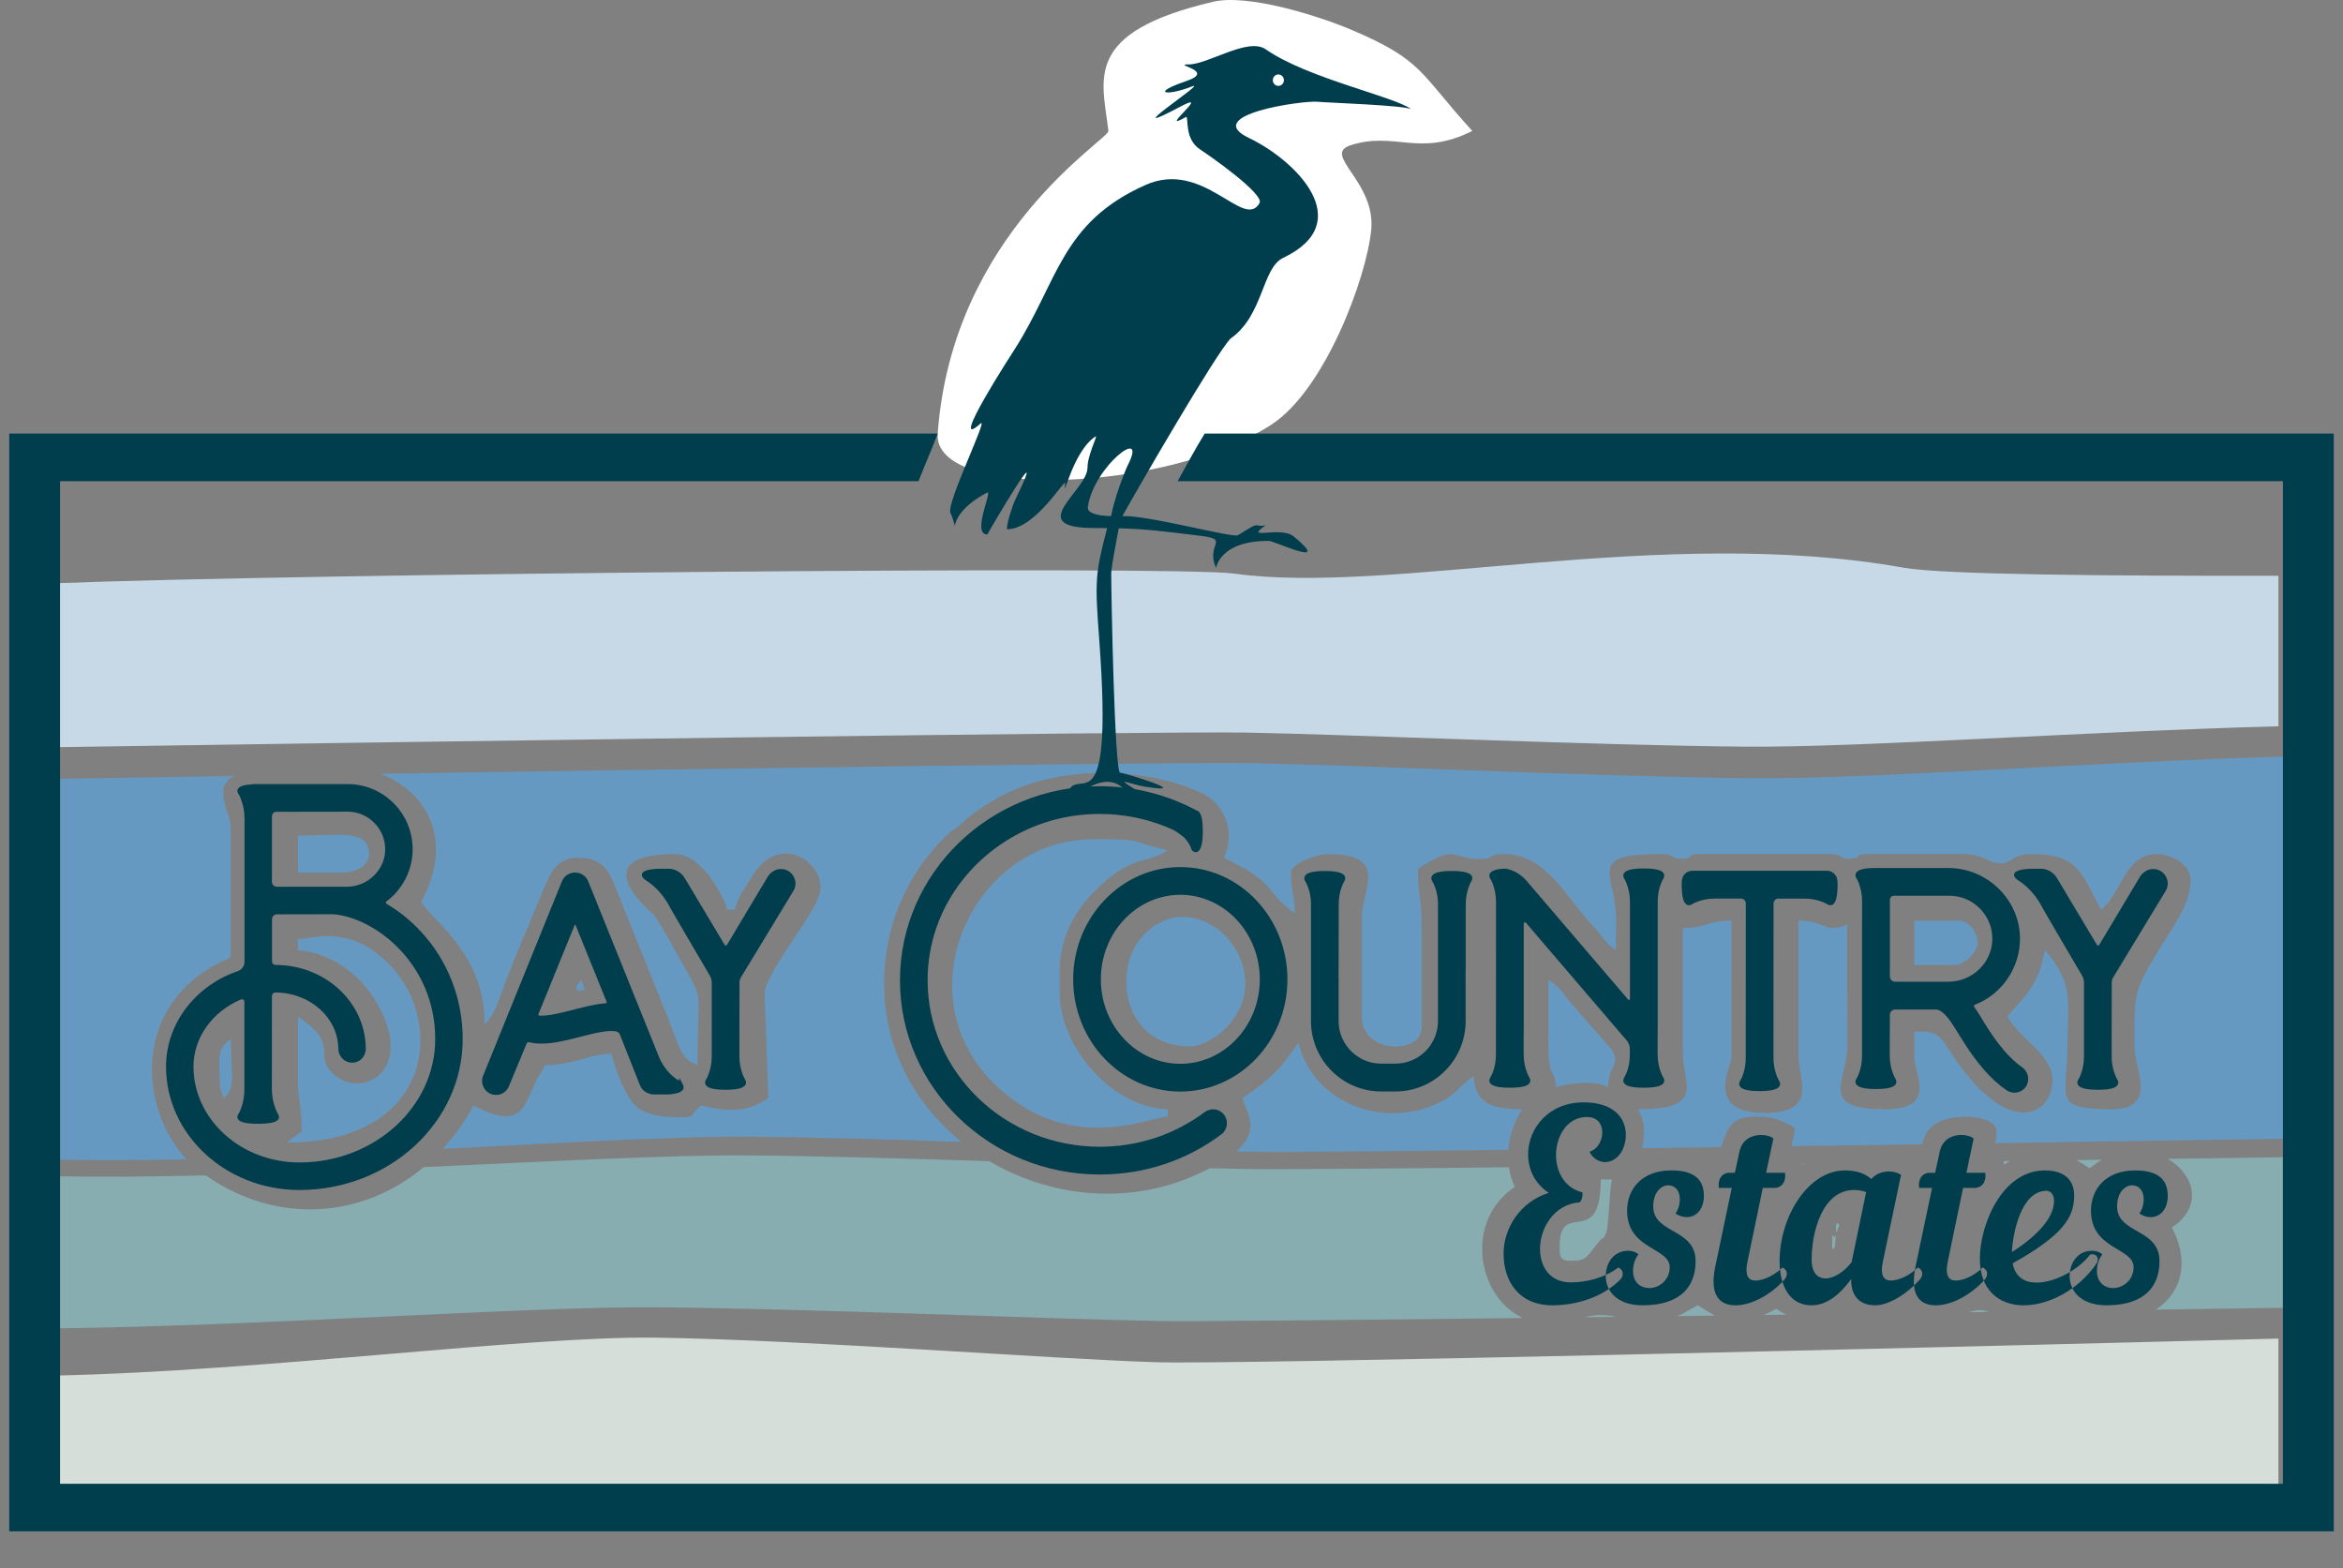
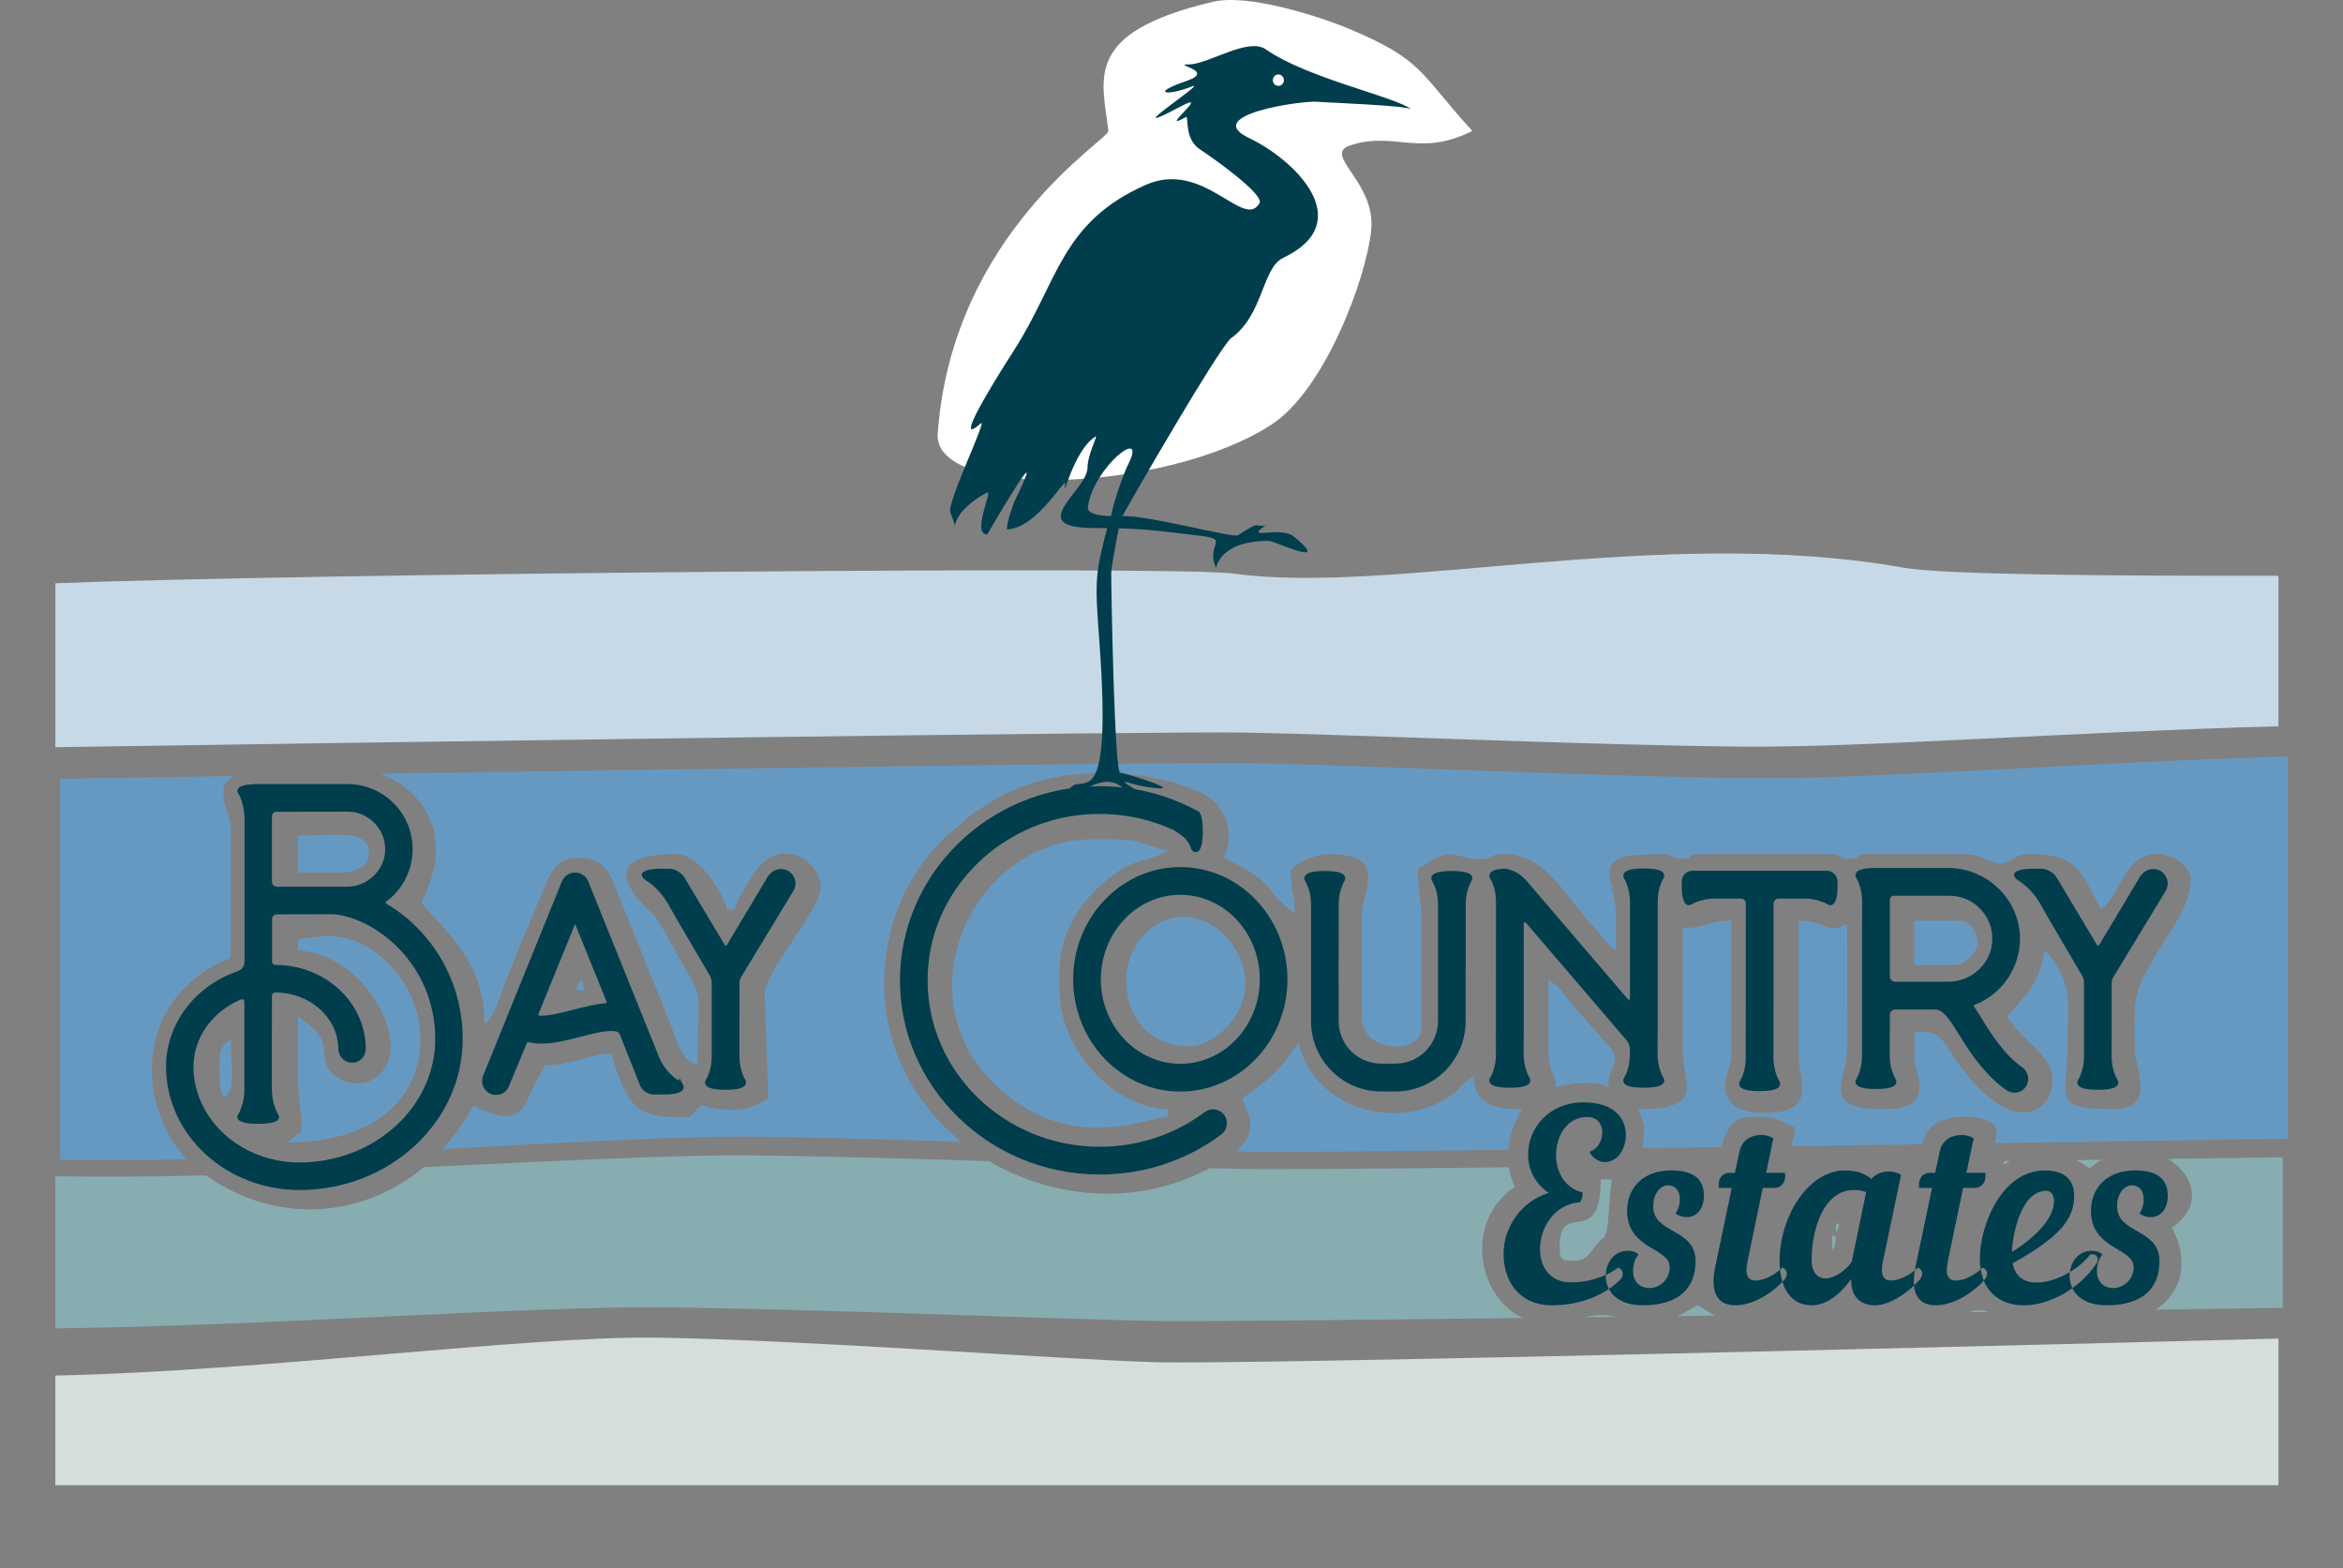
<svg xmlns="http://www.w3.org/2000/svg" width="254px" height="170px" viewBox="0 0 254 170" version="1.1">
  <rect x="0" y="0" width="254" height="170" fill="#808080" stroke="none" />
  <title>logo</title>
  <g id="logo" stroke="none" stroke-width="1" fill="none" fill-rule="evenodd">
    <path d="M120.16,14.193 C119.512,8.584 117.281,3.529 131.525,0.189 C135.318,-0.701 143.04,1.764 146.417,3.194 C154.35,6.553 153.855,7.897 159.609,14.193 C153.855,17.088 151.243,14.193 146.417,15.744 C143.245,16.765 149.179,19.685 148.65,24.943 C148.121,30.2 143.623,42.235 137.876,46 C126.526,53.436 101.132,54.271 101.655,47 C103.224,25.212 120.266,15.106 120.16,14.193 Z" id="Path-2" fill="#FFFFFF" />
    <g id="Bay-Country-Estates-Logo" transform="translate(1, 5)">
      <path d="M132.764,57.177 C126.451,56.3 30.786,57.205 5,58.227 L5,76 C38.371,75.482 124.771,74.245 134.159,74.416 C145.542,74.626 172.143,75.807 188.214,75.941 C200.676,76.045 224.879,74.297 246,73.731 L246,57.417 C227.774,57.444 209.603,57.298 205.401,56.546 C179.154,51.857 149.89,59.555 132.764,57.177 Z" id="Path" fill="#C7D9E6" />
      <path d="M70.133,140.008 C56.195,139.804 27.573,143.641 5,144.114 L5,156 L246,156 L246,140.105 C208.792,141.089 132.95,142.946 124.188,142.666 C112.804,142.3 86.205,140.241 70.133,140.008 Z" id="Path" fill="#D6DED9" />
      <g id="Group" transform="translate(5, 77)">
        <path d="M157.519,42.647 C143.345,42.816 132.746,42.908 129.788,42.849 C129.236,42.838 128.64,42.824 128.019,42.81 C127.359,43.387 126.43,43.996 125.174,44.636 C126.682,44.676 128.06,44.709 129.26,44.73 C132.26,44.783 143.106,44.697 157.572,44.54 C157.479,43.911 157.471,43.277 157.519,42.647 Z" id="Path" />
        <path d="M174.817,42.651 C177.027,42.651 178.672,44.01 179.672,43.453 C180.1,43.215 180.349,42.813 180.551,42.346 C177.661,42.385 174.819,42.424 172.045,42.461 C172.024,42.648 172.003,42.835 171.985,43.052 C173.25,42.947 173.42,42.651 174.817,42.651 Z" id="Path" />
        <path d="M188.171,43.053 L189.384,43.053 L189.384,44.157 C189.45,44.155 189.517,44.155 189.585,44.154 C193.865,41.954 194.025,43.27 198.06,42.814 C200.772,42.508 199.567,43.258 201.928,43.454 C202.217,42.858 202.295,42.436 202.377,42.037 C197.639,42.107 192.892,42.176 188.217,42.241 C188.196,42.448 188.179,42.695 188.171,43.053 Z" id="Path" />
        <path d="M75.627,41.217 C67.81,41.148 55.379,41.854 41.986,42.54 C41.336,43.253 40.654,43.918 39.934,44.52 C53.905,43.876 66.987,43.184 75.101,43.25 C82.437,43.309 91.961,43.578 101.236,43.875 C100.18,43.251 99.173,42.553 98.222,41.783 C90.103,41.509 82.031,41.275 75.627,41.217 Z" id="Path" />
        <path d="M68.918,33.953 L68.797,33.833 C68.757,33.872 68.91,33.944 68.918,33.953 Z" id="Path" fill="#6699C2" fill-rule="nonzero" />
        <path d="M153.775,34.634 C152.217,35.668 152.083,36.49 150.158,37.462 C144.168,40.49 136.314,37.644 134.757,31.027 L133.422,32.91 C132.091,34.62 130.452,35.869 128.689,37.04 C129.098,38.557 130.748,40.424 128.02,42.809 C128.64,42.824 129.238,42.838 129.789,42.848 C132.748,42.906 143.346,42.816 157.521,42.645 C157.642,41.058 158.181,39.509 159.037,38.242 C155.9,38.242 153.844,37.695 153.775,34.634 Z" id="Path" fill="#6699C2" fill-rule="nonzero" />
        <path d="M26.309,19.803 L26.309,21.005 C30,21.309 33.066,23.689 34.799,26.625 C39.179,34.05 33.232,37.255 30.148,34.44 C27.893,32.381 30.96,31.305 26.31,28.221 C26.31,30.361 26.31,32.501 26.3,34.644 C26.291,37.3 26.715,38.094 26.715,40.647 L25.098,41.85 C40.821,41.85 42.307,28.96 36.342,22.694 C31.975,18.11 28.021,19.766 26.309,19.803 Z" id="Path" fill="#6699C2" fill-rule="nonzero" />
        <path d="M17.812,35.034 C17.812,36.117 18.005,36.14 18.217,37.04 C19.647,36.002 19.026,34.512 19.026,30.626 C17.503,31.731 17.812,32.489 17.812,35.034 Z" id="Path" fill="#6699C2" fill-rule="nonzero" />
        <path d="M17.369,22.571 C18.922,21.724 19.025,22.231 19.025,21.005 L19.025,8.177 C19.025,5.989 18.215,5.956 18.215,3.768 C18.215,3.033 18.655,2.502 19.389,2.121 C12.151,2.235 5.7,2.339 0.525,2.425 L0.525,43.71 C4.75,43.802 9.377,43.774 14.214,43.669 C9.285,38.415 8.187,27.586 17.369,22.571 Z" id="Path" fill="#6699C2" fill-rule="nonzero" />
        <path d="M33.998,10.583 C33.998,7.844 30.767,8.578 26.309,8.578 L26.309,12.586 L31.165,12.586 C32.528,12.587 33.998,11.878 33.998,10.583 Z" id="Path" fill="#6699C2" fill-rule="nonzero" />
        <path d="M208.403,20.204 C208.403,19.183 207.528,17.797 206.379,17.797 L201.523,17.797 L201.523,22.607 L205.974,22.607 C206.95,22.609 208.403,21.17 208.403,20.204 Z" id="Path" fill="#6699C2" fill-rule="nonzero" />
        <path d="M168.343,35.837 C168.401,33.242 169.682,33.655 168.783,31.84 L164.237,26.677 C163.249,25.454 163.242,25.126 161.867,24.214 C161.867,26.354 161.874,28.496 161.857,30.639 C161.821,35.255 162.477,33.458 162.677,35.839 C164.372,35.446 166.644,35.028 168.343,35.837 Z" id="Path" fill="#6699C2" fill-rule="nonzero" />
        <path d="M39.663,15.795 C41.272,18.176 46.542,21.533 46.542,29.024 C47.61,28.247 48.411,25.4 48.913,24.157 C49.603,22.445 50.127,21.016 50.88,19.291 C51.657,17.511 52.274,15.886 53.018,14.193 C53.717,12.606 54.333,10.986 56.66,10.986 C59.778,10.986 60.186,12.861 61.287,15.62 L66.37,28.223 C67.637,31.385 67.835,32.965 69.608,33.433 C69.608,24.521 70.538,27.007 67.46,21.531 C66.581,19.97 65.925,18.69 64.933,17.22 C64.931,17.219 56.788,10.584 67.181,10.584 C70.091,10.584 72.466,15.189 72.846,16.597 L73.655,16.597 C73.957,15.315 74.879,14.057 75.589,12.9 C78.357,8.389 82.963,11.174 82.963,14.191 C82.963,16.695 76.893,23.236 76.893,25.816 L77.298,37.04 C74.93,38.61 73.077,38.548 70.014,37.841 C68.47,38.963 69.887,39.201 66.804,39.088 C65.429,39.038 64.108,38.764 63.229,38.149 C61.867,37.198 60.734,34.067 60.303,32.23 C58.653,32.266 57.651,32.716 56.263,33.038 C51.948,34.039 53.669,32.726 52.652,34.271 C50.713,37.22 51.22,40.93 45.331,37.842 C44.387,39.611 43.248,41.166 41.989,42.542 C55.382,41.856 67.812,41.149 75.63,41.219 C82.034,41.276 90.106,41.511 98.225,41.785 C93.212,37.73 89.842,31.734 89.842,24.613 C89.842,18.455 92.25,12.863 96.454,8.716 C97.076,8.102 97.29,8.095 98.024,7.464 C98.736,6.853 98.788,6.713 99.549,6.169 C100.59,5.425 101.734,4.662 103.048,4.024 C109.254,1.01 117.858,1.099 124.12,3.887 C126.736,5.05 128.029,8.171 126.667,10.985 C132.657,13.832 130.794,14.412 134.355,16.998 C134.355,14.965 133.951,14.814 133.951,12.589 C133.951,11.598 136.754,10.584 137.997,10.584 C144.676,10.584 141.64,14.444 141.64,17.399 L141.64,28.222 C141.64,32.289 148.114,32.306 148.114,29.423 L148.114,18.199 C148.114,15.534 147.709,14.731 147.709,12.187 C151.966,9.363 151.232,11.169 154.638,11.122 C155.886,11.105 155.363,10.583 157.017,10.583 C161.687,10.583 163.874,15.428 166.627,18.299 C167.669,19.387 168.077,20.288 169.156,21.005 C169.156,19.623 169.28,17.536 169.113,16.237 C168.599,12.227 166.658,10.583 174.013,10.583 C175.738,10.583 175.096,11.158 176.359,11.09 C178.035,11 176.334,10.583 178.464,10.583 L192.222,10.583 C193.947,10.583 193.306,11.158 194.568,11.09 C196.243,11 194.544,10.583 196.673,10.583 L206.789,10.583 C208.932,10.583 209.39,11.425 210.573,11.572 C212.081,11.76 212.072,10.583 214.073,10.583 C219.246,10.583 219.506,12.371 221.761,16.596 C223.947,15.01 224.277,10.583 227.831,10.583 C229.29,10.583 231.474,11.626 231.474,13.389 C231.474,15.926 229.759,18.194 228.406,20.373 C225.132,25.646 225.402,25.688 225.402,31.427 C225.402,33.874 227.979,38.242 222.975,38.242 C216.361,38.242 218.12,36.993 218.12,31.427 C218.12,26.645 218.907,24.668 215.691,21.005 C215.251,22.882 215.141,23.587 214.168,25.108 C213.23,26.569 212.47,27 211.645,28.222 C212.897,30.565 216.501,32.315 216.501,35.035 C216.501,39.106 211.512,41.483 205.419,31.984 C204.086,29.907 203.802,29.824 201.528,29.824 L201.528,32.631 C201.528,34.464 204.115,38.243 198.291,38.243 C191.035,38.243 194.243,35.164 194.266,31.451 L194.245,18.201 C191.905,19.313 191.983,17.8 188.984,17.8 L188.984,32.632 C188.984,34.869 191.19,38.645 185.343,38.645 C178.708,38.645 181.702,33.585 181.702,32.632 L181.702,17.8 C178.978,17.8 179.162,18.602 176.441,18.602 L176.441,32.232 C176.441,35.488 178.969,38.244 171.586,38.244 C172.507,40.144 172.251,40.695 172.051,42.465 C174.825,42.429 177.667,42.39 180.557,42.35 C181.145,40.981 181.291,39.048 184.129,39.048 C186.22,39.048 186.619,39.221 188.58,40.249 C188.475,41.491 188.307,41.434 188.223,42.244 C192.898,42.179 197.645,42.11 202.382,42.04 C202.491,41.525 202.611,41.055 203.227,40.326 C204.785,38.483 210.431,38.669 210.431,40.649 C210.431,41.544 210.338,41.648 210.232,41.923 C221.53,41.755 232.503,41.586 242,41.435 L242,0 C220.839,0.605 196.589,2.474 184.102,2.364 C167.998,2.22 141.346,0.957 129.941,0.733 C122.986,0.597 73.847,1.285 35.19,1.876 C39.584,3.423 43.588,8.444 39.663,15.795 Z" id="Path" fill="#6699C2" fill-rule="nonzero" />
-         <path d="M117.858,19.497 C114.57,23.074 115.683,31.427 123.021,31.427 C124.696,31.427 126.514,29.96 127.372,28.922 C132.727,22.448 123.65,13.197 117.858,19.497 Z" id="Path" fill="#6699C2" fill-rule="nonzero" />
+         <path d="M117.858,19.497 C114.57,23.074 115.683,31.427 123.021,31.427 C124.696,31.427 126.514,29.96 127.372,28.922 C132.727,22.448 123.65,13.197 117.858,19.497 " id="Path" fill="#6699C2" fill-rule="nonzero" />
        <path d="M108.859,25.415 L108.859,23.41 C108.859,19.584 110.598,16.688 112.592,14.683 C116.738,10.514 117.985,11.821 120.592,10.182 C115.871,9.092 118.404,8.98 112.5,8.98 C99.468,8.98 91.611,25.966 102.065,35.751 C109.949,43.13 118.148,39.245 120.594,39.044 L120.594,38.242 C114.625,38.11 108.859,31.634 108.859,25.415 Z" id="Path" fill="#6699C2" fill-rule="nonzero" />
        <path d="M56.657,25.415 C57.825,25.032 57.479,26.163 57.062,24.214 C56.87,24.476 56.788,24.331 56.568,24.858 C56.242,25.646 56.4,24.875 56.657,25.415 Z" id="Path" fill="#6699C2" fill-rule="nonzero" />
        <path d="M221.844,43.722 C220.939,43.736 220.029,43.749 219.114,43.76 C219.564,44.024 220.032,44.316 220.542,44.656 C220.97,44.288 221.406,43.981 221.844,43.722 Z" id="Path" fill="#87ADB0" fill-rule="nonzero" />
        <path d="M189.385,44.255 C189.457,44.218 189.517,44.189 189.587,44.154 C189.519,44.155 189.451,44.155 189.385,44.157 L189.385,44.255 Z" id="Path" fill="#87ADB0" fill-rule="nonzero" />
        <path d="M211.897,43.859 C211.677,43.862 211.457,43.865 211.236,43.869 L211.236,44.255 C211.471,44.1 211.676,43.992 211.897,43.859 Z" id="Path" fill="#87ADB0" fill-rule="nonzero" />
        <path d="M163.082,53.073 C163.082,54.122 163.051,54.677 164.294,54.677 C166.153,54.677 165.968,54.179 167.401,52.542 C168.005,51.853 167.652,52.683 168.118,51.648 C168.405,51.009 168.458,47.081 168.745,45.857 L167.532,45.857 C167.534,53.548 163.082,47.916 163.082,53.073 Z" id="Path" fill="#87ADB0" fill-rule="nonzero" />
        <path d="M229.446,51.069 C231.407,54.742 230.524,58.146 227.701,59.969 C232.674,59.897 237.315,59.83 241.473,59.769 L241.473,43.446 C237.545,43.502 233.362,43.562 229.011,43.622 C231.825,45.274 232.945,48.749 229.446,51.069 Z" id="Path" fill="#87ADB0" fill-rule="nonzero" />
        <path d="M192.956,52.672 C193.077,50.976 193.102,52.62 192.623,51.871 L192.623,53.474 C192.906,53.031 192.894,53.528 192.956,52.672 Z" id="Path" fill="#87ADB0" fill-rule="nonzero" />
        <path d="M193.267,51.069 C193.667,51.005 193.026,50.045 193.026,51.069 C193.026,52.188 193.263,51.071 193.267,51.069 Z" id="Path" fill="#87ADB0" fill-rule="nonzero" />
        <path d="M175.833,60.669 C177.19,60.652 178.552,60.635 179.92,60.617 C179.365,60.324 178.77,59.962 178.053,59.487 C177,60.04 176.603,60.371 175.833,60.669 Z" id="Path" fill="#87ADB0" fill-rule="nonzero" />
        <path d="M166.007,60.748 C165.954,60.761 165.88,60.779 165.823,60.794 C166.964,60.779 168.112,60.765 169.269,60.752 C168.264,60.554 167.239,60.442 166.007,60.748 Z" id="Path" fill="#87ADB0" fill-rule="nonzero" />
        <path d="M158.226,46.66 C157.897,45.983 157.684,45.266 157.573,44.538 C143.108,44.695 132.261,44.781 129.261,44.728 C128.06,44.706 126.683,44.675 125.176,44.635 C124.569,44.945 123.915,45.256 123.146,45.582 C115.836,48.66 107.661,47.662 101.238,43.876 C91.962,43.58 82.438,43.31 75.102,43.251 C66.989,43.186 53.907,43.877 39.935,44.521 C33.327,50.05 24.072,50.846 16.303,45.414 C10.518,45.557 4.981,45.608 0,45.509 L0,62 C22.617,61.737 51.295,59.605 65.261,59.717 C81.364,59.849 108.017,60.991 119.422,61.195 C123.163,61.262 139.126,61.111 159.093,60.875 C154.091,58.58 152.732,50.305 158.226,46.66 Z" id="Path" fill="#87ADB0" fill-rule="nonzero" />
-         <path d="M185.223,60.548 C186.028,60.537 186.837,60.526 187.643,60.518 C187.302,60.346 186.945,60.149 186.553,59.889 C186.067,60.142 185.629,60.36 185.223,60.548 Z" id="Path" fill="#87ADB0" fill-rule="nonzero" />
        <path d="M208.174,60.061 C207.894,60.114 207.657,60.182 207.425,60.251 C208.138,60.241 208.847,60.231 209.555,60.222 C209.135,60.055 208.696,59.962 208.174,60.061 Z" id="Path" fill="#87ADB0" fill-rule="nonzero" />
      </g>
-       <path d="M98.572,47.159 C99.313,45.28 100.233,43.161 100.655,42 L0,42 L0,161 L252,161 L252,42.001 L129.597,42.001 C128.535,43.736 127.628,45.428 126.666,47.16 L246.49,47.16 L246.49,155.844 L5.51,155.844 L5.51,47.159 L98.572,47.159 Z" id="Path" fill="#003D4D" />
      <path d="M44.628,95.986 C43.531,94.792 42.271,93.775 40.889,92.968 C40.848,92.947 40.818,92.896 40.818,92.856 C40.818,92.806 40.84,92.766 40.869,92.735 C42.667,91.408 43.734,89.286 43.734,87.055 C43.734,83.161 40.573,80 36.703,80 L26.461,80 L26.369,80.021 C25.444,80.072 24.926,80.235 24.784,80.541 C24.702,80.693 24.723,80.866 24.844,81.05 C24.936,81.183 25.018,81.356 25.11,81.59 C25.373,82.263 25.506,82.997 25.506,83.761 L25.506,99.266 C25.506,99.725 25.211,100.134 24.774,100.277 C20.13,101.866 17,106.017 17,110.614 C17,117.995 23.483,124 31.459,124 C41.223,124 49.161,116.659 49.161,107.637 C49.159,103.276 47.554,99.136 44.628,95.986 L44.628,95.986 L44.628,95.986 Z M31.458,121.014 C25.127,121.014 19.974,116.345 19.974,110.616 C19.974,107.517 21.997,104.662 25.117,103.346 C25.146,103.326 25.187,103.326 25.218,103.326 C25.269,103.326 25.331,103.336 25.371,103.365 C25.452,103.416 25.493,103.508 25.493,103.6 L25.493,113.102 C25.493,113.877 25.351,114.62 25.077,115.304 C24.995,115.499 24.925,115.652 24.843,115.763 C24.722,115.957 24.701,116.14 24.782,116.293 C24.976,116.649 25.696,116.823 26.987,116.823 C28.289,116.823 29.009,116.649 29.203,116.293 C29.284,116.14 29.263,115.957 29.132,115.763 C29.05,115.64 28.97,115.456 28.878,115.222 C28.613,114.549 28.471,113.815 28.471,113.051 L28.48,102.969 C28.48,102.754 28.654,102.591 28.857,102.591 C32.586,102.591 35.644,105.312 35.675,108.667 C35.685,109.492 36.305,110.166 37.098,110.196 C37.504,110.217 37.9,110.074 38.195,109.788 C38.488,109.504 38.652,109.114 38.652,108.707 C38.652,103.681 34.263,99.603 28.867,99.603 C28.765,99.603 28.664,99.562 28.592,99.491 C28.521,99.419 28.49,99.329 28.49,99.225 L28.49,94.648 C28.49,94.352 28.724,94.119 29.019,94.119 L35.116,94.107 C39.639,94.454 46.182,99.459 46.182,107.636 C46.182,115.011 39.577,121.014 31.458,121.014 L31.458,121.014 L31.458,121.014 Z M36.6,91.125 L29.019,91.125 C28.726,91.125 28.48,90.89 28.48,90.594 L28.48,83.723 C28.48,83.632 28.49,83.529 28.49,83.438 C28.5,83.194 28.703,83 28.959,83 L36.701,82.988 C37.809,82.988 38.845,83.437 39.618,84.244 C40.39,85.039 40.796,86.1 40.756,87.221 C40.675,89.37 38.804,91.125 36.6,91.125 L36.6,91.125 L36.6,91.125 Z M72.997,112.502 C72.968,112.451 72.937,112.4 72.906,112.339 L72.662,111.86 L72.601,112.144 C72.154,111.889 71.067,111.125 70.416,109.515 C70.141,108.853 62.836,90.717 62.765,90.533 C62.531,89.963 61.982,89.595 61.363,89.585 C61.353,89.585 61.353,89.585 61.342,89.595 L61.322,89.585 C60.703,89.595 60.153,89.963 59.92,90.533 L51.374,111.615 C51.059,112.389 51.434,113.276 52.207,113.583 C52.389,113.665 52.584,113.695 52.775,113.695 C52.967,113.695 53.172,113.654 53.364,113.583 C53.73,113.42 54.025,113.125 54.168,112.757 L56.118,108.067 C56.179,107.997 56.27,107.967 56.372,107.985 C56.768,108.077 57.205,108.13 57.682,108.13 C59.054,108.13 60.507,107.752 61.919,107.394 C63.301,107.037 65.019,106.59 65.872,106.834 C66.015,106.873 66.126,106.976 66.188,107.118 L68.363,112.602 C68.373,112.614 68.373,112.624 68.383,112.643 L68.393,112.665 C68.556,113.062 68.871,113.368 69.267,113.511 C69.47,113.601 69.683,113.644 69.896,113.644 L70.7,113.644 L70.72,113.644 C70.842,113.644 70.964,113.644 71.086,113.644 L71.471,113.644 L71.674,113.644 L71.674,113.623 C72.457,113.55 72.904,113.378 73.057,113.082 C73.12,112.96 73.161,112.768 72.997,112.502 L72.997,112.502 L72.997,112.502 Z M57.41,104.836 C57.562,104.479 59.595,99.483 61.301,95.272 C61.301,95.252 61.322,95.242 61.342,95.242 C61.363,95.242 61.383,95.253 61.393,95.272 L64.766,103.602 C64.788,103.653 64.766,103.692 64.766,103.704 C64.747,103.725 64.726,103.755 64.675,103.755 C63.548,103.845 62.338,104.151 61.17,104.458 C59.889,104.783 58.437,105.161 57.461,105.099 C57.41,105.089 57.389,105.059 57.379,105.049 C57.369,105.028 57.348,104.987 57.369,104.947 L57.41,104.836 L57.41,104.836 L57.41,104.836 Z M79.166,101.533 L79.166,101.533 L79.157,109.494 C79.157,110.197 79.278,110.879 79.522,111.503 C79.604,111.707 79.684,111.881 79.756,111.993 C79.929,112.257 79.888,112.461 79.817,112.584 C79.623,112.962 78.911,113.134 77.663,113.134 C76.402,113.134 75.701,112.962 75.498,112.584 C75.427,112.461 75.387,112.257 75.559,111.993 C75.629,111.891 75.701,111.748 75.772,111.564 C76.025,110.943 76.158,110.259 76.158,109.535 L76.158,101.551 C76.158,101.267 76.086,100.991 75.945,100.746 C74.971,99.085 71.779,93.662 71.597,93.294 C70.722,91.603 69.483,90.704 68.985,90.409 C68.955,90.389 68.944,90.379 68.934,90.369 C68.649,90.155 68.528,89.94 68.598,89.736 C68.639,89.615 68.751,89.247 70.346,89.176 L70.346,89.176 L71.524,89.176 C72.185,89.176 72.876,89.585 73.23,90.186 L77.559,97.424 C77.588,97.485 77.66,97.496 77.68,97.496 C77.709,97.496 77.772,97.485 77.812,97.424 C79.439,94.702 81.104,91.928 82.213,90.065 C82.498,89.595 82.965,89.278 83.484,89.217 C84.103,89.145 84.661,89.422 84.987,89.93 C85.311,90.44 85.323,91.074 85.007,91.583 L79.316,100.961 C79.217,101.135 79.166,101.329 79.166,101.533 L79.166,101.533 Z M131.71,115.855 C131.466,115.53 131.12,115.325 130.725,115.264 C130.329,115.213 129.933,115.315 129.607,115.548 C126.325,118.006 122.382,119.311 118.217,119.311 C107.932,119.311 99.56,111.216 99.56,101.277 C99.56,97.322 100.861,93.57 103.32,90.43 C105.698,87.382 109.082,85.097 112.832,83.997 C114.57,83.488 116.378,83.233 118.218,83.233 C119.407,83.233 120.596,83.345 121.754,83.557 C123.31,83.853 124.833,84.333 126.266,84.996 C126.438,85.097 126.6,85.21 126.754,85.312 C126.824,85.374 127.098,85.568 127.383,85.791 C127.779,86.23 128.044,86.648 128.156,87.056 L128.166,87.078 C128.187,87.117 128.247,87.25 128.4,87.322 C128.622,87.424 128.776,87.362 128.878,87.301 C129.212,87.078 129.395,86.342 129.395,85.098 C129.395,83.661 129.163,82.928 128.706,82.855 C128.694,82.855 128.675,82.846 128.675,82.846 C128.624,82.816 128.573,82.785 128.524,82.755 C128.422,82.704 128.319,82.653 128.208,82.592 C126.277,81.613 124.204,80.93 122.05,80.553 C120.789,80.34 119.5,80.228 118.22,80.228 C106.279,80.228 96.565,89.669 96.565,101.28 C96.565,112.881 106.279,122.32 118.22,122.32 C123.036,122.32 127.597,120.822 131.409,117.968 C132.067,117.467 132.209,116.519 131.71,115.855 L131.71,115.855 L131.71,115.855 Z M126.954,88.994 L126.954,88.994 C133.367,88.994 138.568,94.457 138.568,101.167 C138.568,107.874 133.367,113.328 126.954,113.328 C120.552,113.328 115.341,107.875 115.341,101.167 C115.341,94.457 120.554,88.994 126.954,88.994 L126.954,88.994 Z M135.573,101.165 C135.573,106.211 131.711,110.32 126.955,110.32 C122.211,110.32 118.339,106.212 118.339,101.165 C118.339,96.108 122.212,91.999 126.955,91.999 C131.71,92 135.573,96.108 135.573,101.165 L135.573,101.165 L135.573,101.165 Z M158.556,89.971 C158.353,89.594 157.642,89.421 156.391,89.421 C155.132,89.421 154.431,89.594 154.228,89.971 C154.157,90.094 154.116,90.297 154.288,90.563 C154.36,90.675 154.441,90.847 154.523,91.052 C154.745,91.604 154.868,92.203 154.889,92.827 L154.889,105.682 C154.889,108.23 152.826,110.3 150.286,110.3 L148.722,110.3 C146.18,110.3 144.117,108.23 144.117,105.682 L144.117,100.871 L144.107,100.871 C144.117,100.708 144.117,100.381 144.117,99.637 L144.128,93.021 C144.128,92.296 144.249,91.614 144.513,90.992 C144.585,90.808 144.656,90.665 144.718,90.563 C144.89,90.297 144.849,90.094 144.778,89.971 C144.585,89.594 143.873,89.421 142.625,89.421 C141.364,89.421 140.653,89.594 140.46,89.971 C140.389,90.094 140.348,90.297 140.52,90.563 C140.592,90.675 140.673,90.847 140.755,91.052 C140.979,91.604 141.1,92.203 141.121,92.827 L141.121,105.682 C141.121,109.893 144.536,113.317 148.723,113.317 L150.287,113.317 C154.484,113.317 157.888,109.891 157.888,105.682 L157.888,100.871 L157.878,100.871 C157.888,100.708 157.888,100.381 157.898,99.637 L157.898,93.021 C157.898,92.296 158.03,91.614 158.284,90.992 C158.356,90.808 158.426,90.665 158.487,90.563 C158.659,90.298 158.617,90.094 158.556,89.971 L158.556,89.971 L158.556,89.971 Z M179.063,111.278 C178.819,110.657 178.698,109.983 178.698,109.27 L178.698,107.1 L178.708,107.1 L178.708,92.745 C178.708,92.009 178.83,91.327 179.093,90.706 C179.165,90.522 179.235,90.39 179.297,90.288 C179.469,90.012 179.43,89.809 179.358,89.685 C179.165,89.319 178.452,89.145 177.204,89.145 C175.943,89.145 175.234,89.319 175.041,89.685 C174.969,89.809 174.928,90.011 175.101,90.288 C175.172,90.4 175.254,90.563 175.335,90.778 C175.579,91.399 175.701,92.073 175.701,92.786 L175.701,103.286 C175.701,103.347 175.65,103.377 175.629,103.388 C175.609,103.388 175.558,103.409 175.507,103.358 L164.533,90.534 C163.395,89.209 162.136,89.158 162.064,89.158 C161.18,89.219 160.672,89.391 160.51,89.708 C160.448,89.831 160.408,90.025 160.58,90.29 C160.652,90.401 160.732,90.564 160.814,90.779 C161.058,91.4 161.18,92.074 161.18,92.787 L161.17,109.313 C161.17,110.037 161.047,110.719 160.793,111.352 C160.711,111.526 160.641,111.669 160.58,111.77 C160.408,112.035 160.448,112.239 160.519,112.372 C160.713,112.738 161.425,112.912 162.683,112.912 C163.934,112.912 164.645,112.738 164.837,112.372 C164.909,112.239 164.948,112.035 164.776,111.77 C164.705,111.659 164.624,111.485 164.543,111.279 C164.299,110.658 164.177,109.975 164.177,109.272 L164.177,107.101 L164.186,107.101 L164.186,95.122 C164.186,95.03 164.248,94.999 164.268,94.989 C164.299,94.989 164.37,94.968 164.421,95.028 L175.334,107.772 C175.567,108.046 175.689,108.384 175.689,108.741 L175.689,109.322 C175.689,110.047 175.567,110.729 175.313,111.352 C175.231,111.526 175.161,111.669 175.1,111.77 C174.926,112.035 174.967,112.239 175.039,112.372 C175.232,112.738 175.943,112.912 177.203,112.912 C178.452,112.912 179.165,112.738 179.356,112.372 C179.428,112.239 179.468,112.035 179.296,111.77 C179.225,111.656 179.143,111.492 179.063,111.278 L179.063,111.278 L179.063,111.278 Z M198.196,90.522 C198.176,89.881 197.669,89.39 197.028,89.39 L194.935,89.39 C194.885,89.39 193.94,89.39 189.734,89.39 C186.532,89.39 184.652,89.39 184.572,89.39 L182.487,89.39 C181.849,89.39 181.341,89.881 181.32,90.522 C181.31,90.645 181.31,90.767 181.31,90.9 C181.31,92.155 181.492,92.868 181.858,93.072 C181.98,93.132 182.183,93.183 182.448,93.011 C182.549,92.939 182.692,92.866 182.874,92.797 C183.494,92.541 184.176,92.409 184.898,92.409 L187.733,92.409 C188.017,92.409 188.252,92.633 188.261,92.91 C188.261,92.992 188.261,93.073 188.261,93.145 L188.252,109.68 C188.252,110.405 188.129,111.087 187.874,111.71 C187.792,111.893 187.723,112.035 187.661,112.138 C187.489,112.404 187.53,112.607 187.6,112.73 C187.793,113.098 188.505,113.28 189.765,113.28 C191.015,113.28 191.727,113.098 191.919,112.73 C191.989,112.607 192.03,112.404 191.857,112.138 C191.786,112.026 191.706,111.852 191.624,111.649 C191.38,111.028 191.257,110.344 191.257,109.641 L191.268,93.104 C191.268,93.053 191.268,92.992 191.268,92.941 C191.278,92.646 191.512,92.411 191.796,92.411 L194.621,92.411 C195.343,92.411 196.023,92.544 196.643,92.798 C196.827,92.869 196.969,92.941 197.071,93.012 C197.336,93.185 197.539,93.134 197.66,93.073 C198.027,92.868 198.21,92.156 198.21,90.901 C198.207,90.767 198.207,90.645 198.196,90.522 L198.196,90.522 L198.196,90.522 Z M218.845,111.687 C218.773,111.278 218.529,110.9 218.194,110.677 C216.872,109.768 215.532,108.189 214.09,105.835 C213.754,105.264 213.399,104.683 213.012,104.132 C212.982,104.091 212.982,104.04 212.991,104.019 C213.002,103.98 213.032,103.939 213.073,103.929 C216.071,102.767 218.041,99.831 217.981,96.609 C217.899,92.47 214.404,89.094 210.196,89.094 L202.494,89.094 L202.422,89.094 L202.371,89.094 C201.111,89.094 200.401,89.268 200.207,89.646 C200.137,89.768 200.096,89.971 200.268,90.237 C200.34,90.349 200.42,90.512 200.502,90.727 C200.746,91.348 200.867,92.022 200.867,92.736 L200.867,94.907 L200.858,94.907 L200.858,109.454 C200.858,110.179 200.736,110.861 200.481,111.483 C200.399,111.667 200.339,111.809 200.268,111.912 C200.096,112.176 200.137,112.38 200.207,112.503 C200.401,112.87 201.113,113.054 202.371,113.054 C203.622,113.054 204.334,112.87 204.524,112.503 C204.596,112.38 204.637,112.176 204.465,111.912 C204.393,111.8 204.313,111.626 204.231,111.422 C203.987,110.801 203.864,110.118 203.864,109.413 L203.864,107.049 L203.874,107.049 L203.874,105.018 C203.874,104.693 204.13,104.438 204.454,104.438 L208.985,104.438 C209.799,104.632 210.489,105.693 211.527,107.405 C213.203,110.157 214.848,112.053 216.547,113.197 C216.802,113.358 217.085,113.451 217.38,113.451 C217.869,113.451 218.326,113.216 218.61,112.819 C218.834,112.491 218.926,112.094 218.845,111.687 L218.845,111.687 L218.845,111.687 Z M214.982,96.905 C214.91,99.402 212.778,101.42 210.238,101.42 L204.455,101.42 C204.131,101.42 203.876,101.165 203.876,100.84 L203.876,92.694 C203.876,92.643 203.876,92.592 203.876,92.541 C203.887,92.296 204.08,92.102 204.314,92.102 L210.338,92.102 C211.599,92.102 212.788,92.602 213.672,93.519 C214.556,94.437 215.025,95.63 214.982,96.905 L214.982,96.905 L214.982,96.905 Z M227.928,101.533 L227.928,101.533 L227.918,109.494 C227.918,110.197 228.041,110.879 228.285,111.503 C228.367,111.707 228.447,111.881 228.518,111.993 C228.691,112.257 228.65,112.461 228.58,112.584 C228.387,112.962 227.674,113.134 226.426,113.134 C225.165,113.134 224.464,112.962 224.261,112.584 C224.191,112.461 224.15,112.257 224.322,111.993 C224.394,111.891 224.466,111.748 224.535,111.564 C224.789,110.943 224.921,110.259 224.921,109.535 L224.921,101.551 C224.921,101.267 224.849,100.991 224.708,100.746 C223.732,99.085 220.542,93.662 220.359,93.294 C219.486,91.603 218.245,90.704 217.747,90.409 C217.717,90.389 217.706,90.379 217.696,90.369 C217.412,90.155 217.29,89.94 217.362,89.736 C217.401,89.615 217.513,89.247 219.108,89.176 L219.108,89.176 L220.287,89.176 C220.948,89.176 221.639,89.585 221.995,90.186 L226.322,97.424 C226.353,97.485 226.425,97.496 226.444,97.496 C226.474,97.496 226.536,97.485 226.577,97.424 C228.203,94.702 229.87,91.928 230.977,90.065 C231.262,89.595 231.728,89.278 232.247,89.217 C232.866,89.145 233.426,89.422 233.75,89.93 C234.075,90.44 234.084,91.074 233.771,91.583 L228.081,100.961 C227.979,101.135 227.928,101.329 227.928,101.533 Z" id="Shape" fill="#003D4D" />
      <path d="M164.661,120.125 C164.661,121.739 165.361,123.293 166.903,124.311 C163.792,125.273 162,128.158 162,130.901 C162,133.841 163.624,136.5 167.294,136.5 C169.788,136.5 172.701,135.68 174.662,133.701 C174.86,133.503 174.916,133.277 174.916,133.079 C174.916,132.797 174.748,132.541 174.439,132.401 C172.898,133.561 170.937,134.014 169.283,134.014 C166.985,134.014 165.95,132.288 165.95,130.393 C165.95,128.103 167.491,125.53 170.264,125.331 C170.516,125.02 170.6,124.624 170.544,124.256 C168.583,123.775 167.686,121.993 167.686,120.213 C167.686,118.148 168.891,116.084 171.047,116.084 C172.196,116.084 172.701,116.876 172.701,117.753 C172.701,118.628 172.198,119.592 171.329,119.845 C171.637,120.637 172.506,120.976 172.953,120.976 C174.354,120.976 175.252,119.592 175.252,118.006 C175.252,116.197 173.935,114.5 170.684,114.5 C166.847,114.497 164.661,117.354 164.661,120.125 L164.661,120.125 Z M177.071,136.5 L177.071,136.5 C174.072,136.5 172.813,134.661 173.121,132.766 C173.319,131.608 174.13,130.588 175.503,130.588 C175.95,130.588 176.314,130.701 176.624,130.984 C176.258,131.408 176.035,132.087 176.035,132.766 C176.035,134.067 176.903,134.632 177.801,134.632 C178.866,134.632 180.013,133.756 180.013,132.369 C180.013,130.219 175.391,130.475 175.391,126.233 C175.391,123.97 176.932,121.877 180.181,121.877 C182.562,121.877 183.712,122.784 183.712,124.62 C183.712,126.204 182.788,126.996 181.751,126.939 C181.386,126.911 180.996,126.798 180.63,126.543 C180.91,126.205 181.108,125.581 181.108,125.017 C181.108,123.972 180.519,123.49 179.847,123.49 C179.09,123.49 178.223,124.253 178.223,125.781 C178.223,128.778 182.816,128.127 182.816,131.72 C182.814,134.463 181.19,136.5 177.071,136.5 L177.071,136.5 Z M191.332,123.774 C192.201,123.774 192.648,123.038 192.509,122.133 L190.463,122.133 L191.249,118.401 C190.913,118.174 190.437,118.033 189.932,118.033 C188.923,118.033 187.86,118.514 187.578,119.814 L187.075,122.133 L186.515,122.133 C185.646,122.133 185.199,122.87 185.338,123.774 L186.739,123.774 L184.947,132.315 C184.302,135.425 185.423,136.5 187.133,136.5 C189.01,136.5 191.137,135.199 192.456,133.701 C192.624,133.503 192.708,133.277 192.708,133.079 C192.708,132.797 192.54,132.541 192.231,132.401 C191.531,133.108 190.327,133.816 189.289,133.816 C188.56,133.816 188.112,133.306 188.448,131.724 L190.102,123.777 L191.332,123.777 L191.332,123.774 Z M198.979,121.879 L198.979,121.879 C200.24,121.879 201.167,122.191 201.866,122.812 C202.342,122.248 203.071,121.992 203.771,121.992 C204.274,121.992 204.751,122.133 205.087,122.359 L203.127,131.721 C202.791,133.304 203.238,133.813 203.968,133.813 C205.003,133.813 206.209,133.106 206.91,132.398 C207.218,132.54 207.386,132.794 207.386,133.076 C207.386,133.275 207.302,133.502 207.134,133.698 C205.817,135.197 203.799,136.497 202.286,136.497 C200.97,136.497 199.653,135.875 199.681,133.64 C198.504,135.309 197.021,136.497 195.423,136.497 C192.51,136.497 191.922,133.557 191.922,131.746 C191.92,126.799 195.086,121.879 198.979,121.879 L198.979,121.879 Z M199.736,131.804 L201.305,124.226 C200.829,124.057 200.409,124 199.988,124 C196.599,124 195.395,128.468 195.395,131.551 C195.395,132.964 196.038,133.586 196.907,133.586 C197.802,133.586 198.979,132.851 199.736,131.804 L199.736,131.804 Z M213.044,123.774 C213.913,123.774 214.36,123.038 214.221,122.133 L212.176,122.133 L212.962,118.401 C212.625,118.174 212.149,118.033 211.644,118.033 C210.636,118.033 209.572,118.514 209.291,119.814 L208.788,122.133 L208.227,122.133 C207.36,122.133 206.911,122.87 207.05,123.774 L208.451,123.774 L206.659,132.315 C206.015,135.425 207.136,136.5 208.845,136.5 C210.723,136.5 212.851,135.199 214.168,133.701 C214.336,133.503 214.42,133.277 214.42,133.079 C214.42,132.797 214.253,132.541 213.944,132.401 C213.243,133.108 212.04,133.816 211.001,133.816 C210.273,133.816 209.824,133.306 210.161,131.724 L211.814,123.777 L213.044,123.777 L213.044,123.774 Z M223.858,124.594 C223.858,126.997 222.599,128.922 217.19,131.946 C217.471,133.473 218.506,134.038 219.795,134.038 C221.813,134.038 224.389,132.595 225.596,130.984 C226.324,130.843 226.605,131.437 226.296,131.946 C224.363,134.803 221.114,136.5 218.395,136.5 C215.761,136.5 213.633,134.916 213.633,131.438 C213.633,127.761 216.043,121.879 220.665,121.879 C223.214,121.879 223.858,123.32 223.858,124.594 L223.858,124.594 Z M220.861,124.084 C218.087,124.084 217.19,128.751 217.106,130.73 C219.823,129.004 221.673,127.025 221.673,125.187 C221.674,124.538 221.338,124.084 220.861,124.084 L220.861,124.084 Z M227.36,136.5 C231.478,136.5 233.105,134.465 233.105,131.721 C233.105,128.129 228.51,128.779 228.51,125.782 C228.51,124.255 229.379,123.491 230.134,123.491 C230.807,123.491 231.395,123.973 231.395,125.018 C231.395,125.583 231.199,126.206 230.919,126.544 C231.283,126.8 231.675,126.914 232.04,126.941 C233.077,126.997 234,126.205 234,124.621 C234,122.784 232.851,121.879 230.469,121.879 C227.22,121.879 225.679,123.972 225.679,126.235 C225.679,130.476 230.301,130.22 230.301,132.37 C230.301,133.756 229.153,134.633 228.089,134.633 C227.192,134.633 226.323,134.069 226.323,132.768 C226.323,132.09 226.547,131.41 226.912,130.986 C226.603,130.703 226.24,130.589 225.791,130.589 C224.419,130.589 223.605,131.609 223.41,132.768 C223.102,134.661 224.363,136.5 227.36,136.5 L227.36,136.5 Z" id="Shape" fill="#003D4D" />
      <path d="M108.163,52.379 C111.337,52.379 114.595,46.531 114.473,47.453 C114.191,49.602 115.254,43.93 117.774,42.307 C118.064,42.121 116.899,44.287 116.894,45.697 C116.886,48.205 109.889,52.24 117.669,52.24 C118.15,52.24 118.602,52.242 119.028,52.247 C117.71,57.235 117.69,57.952 118.169,64.381 C119.737,85.473 115.757,77.735 114.76,80.984 C114.035,83.337 117.895,78.086 120.62,80.323 C122.42,81.801 125.642,82.78 123.019,81.17 C119.307,78.891 121.238,79.976 123.117,80.275 C128.591,81.149 120.977,78.796 120.432,78.768 C119.827,78.737 119.465,59.36 119.465,57.176 C119.465,56.545 119.966,53.914 120.282,52.27 C123.505,52.355 125.264,52.617 129.159,53.087 C132.438,53.484 129.635,53.989 130.838,56.556 C130.85,56.58 131.161,53.632 136.536,53.632 C137.185,53.632 143.563,56.72 139.268,53.166 C137.811,51.961 133.728,53.665 136.205,51.95 C134.71,52.208 135.931,51.3 133.212,53.014 C132.661,53.36 123.545,50.845 120.676,50.946 C122.152,48.276 130.918,33.129 132.424,31.683 C135.971,29.195 135.799,24.053 138.099,22.957 C146.243,19.072 139.428,12.361 134.409,9.965 C129.135,7.447 140.23,5.88 141.823,6.031 C142.88,6.131 151.462,6.42 152,6.854 C150.317,5.497 140.743,3.509 136.216,0.347 C134.299,-0.994 129.965,1.982 127.882,1.982 C125.892,1.982 130.956,2.651 127.599,3.791 C123.636,5.138 125.457,5.455 128.215,4.373 C130.162,3.608 119.502,10.53 126.997,6.54 C130.554,4.648 124.225,9.581 127.6,7.665 C127.871,7.775 127.371,10.087 129.125,11.218 C130.049,11.813 136.104,16.042 135.544,17.016 C133.834,20 129.501,12.251 123.203,15.044 C114.017,19.117 113.727,25.479 108.981,32.889 C108.944,32.946 101.597,44.25 105.292,40.917 C106.226,40.071 101.593,49.529 102.029,50.569 C102.308,51.233 102.444,51.7 102.505,52.003 C102.627,51.292 103.292,49.842 106,48.403 C106.69,48.036 104.268,52.936 106.038,52.936 C106.104,52.747 113.053,40.898 109.066,49.165 C108.758,49.799 108.114,51.776 108.163,52.379 L108.163,52.379 Z M116.932,49.948 C117.55,45.57 123.518,41.006 121.265,45.423 C120.909,46.122 119.725,49.293 119.464,50.901 C119.434,50.911 119.404,50.922 119.376,50.933 C119.375,50.939 119.375,50.943 119.372,50.949 C118.067,50.904 116.828,50.674 116.932,49.948 L116.932,49.948 Z M138.186,3.691 C138.186,4.034 137.918,4.31 137.585,4.31 C137.252,4.31 136.984,4.034 136.984,3.691 C136.984,3.349 137.252,3.073 137.585,3.073 C137.918,3.073 138.186,3.349 138.186,3.691 Z" id="Shape" fill="#003D4D" />
    </g>
  </g>
</svg>